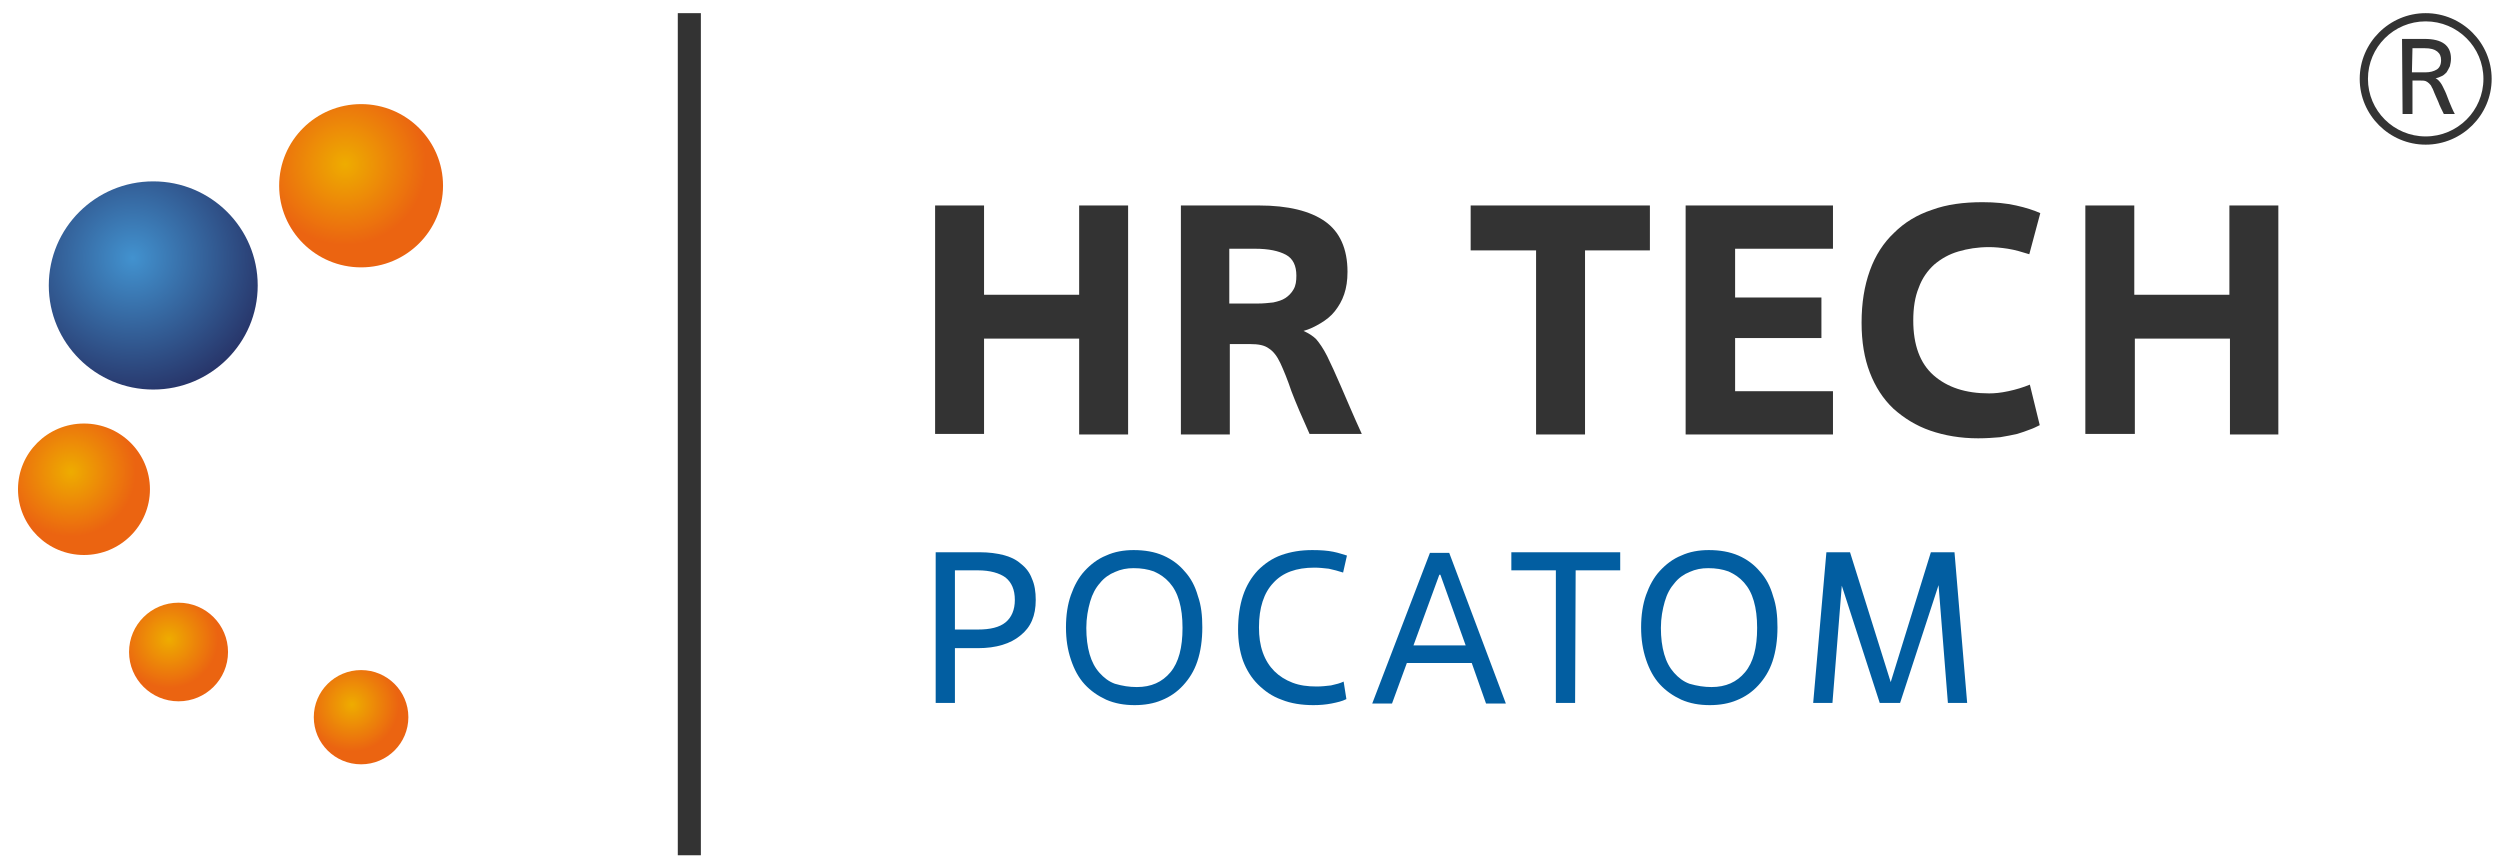
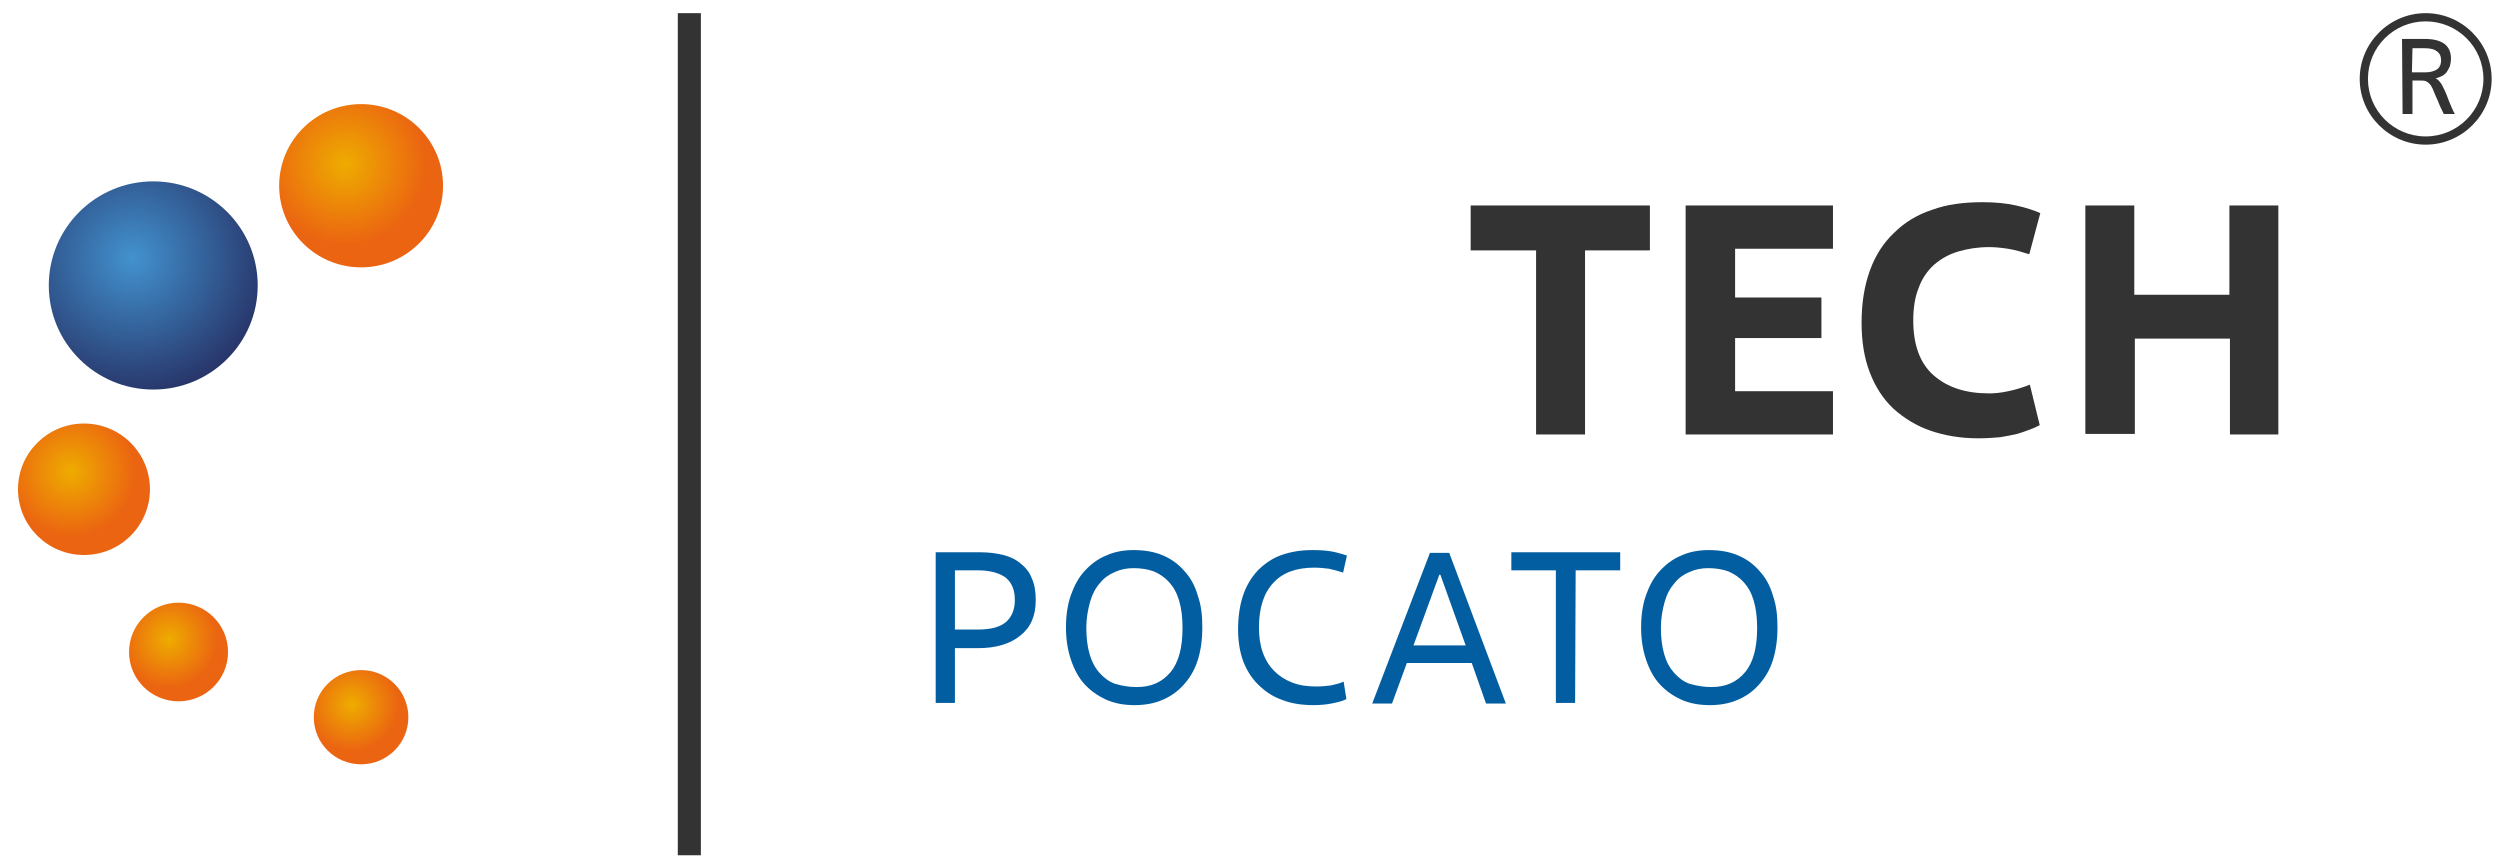
<svg xmlns="http://www.w3.org/2000/svg" width="95" height="33" viewBox="0 0 95 33" fill="none">
-   <path d="M42.868 16.51H41.008V12.867H37.394V16.489H35.534V7.808H37.394V11.201H41.008V7.808H42.868V16.51Z" fill="#333333" />
-   <path d="M46.733 13.075V16.51H44.874V7.808H47.841C48.948 7.808 49.784 8.016 50.348 8.411C50.912 8.807 51.205 9.452 51.205 10.327C51.205 10.66 51.163 10.931 51.079 11.18C50.996 11.43 50.87 11.639 50.724 11.826C50.578 12.013 50.39 12.159 50.181 12.284C49.972 12.409 49.763 12.513 49.533 12.575C49.721 12.659 49.889 12.763 50.014 12.888C50.139 13.033 50.285 13.242 50.432 13.533C50.578 13.825 50.745 14.199 50.954 14.678C51.163 15.157 51.414 15.761 51.748 16.489H49.763C49.471 15.844 49.241 15.303 49.074 14.866C48.927 14.428 48.781 14.074 48.656 13.804C48.53 13.533 48.384 13.346 48.217 13.242C48.05 13.117 47.82 13.075 47.507 13.075H46.733ZM46.713 11.534H47.799C48.008 11.534 48.196 11.514 48.384 11.493C48.572 11.451 48.718 11.409 48.844 11.326C48.969 11.243 49.074 11.139 49.157 10.993C49.241 10.847 49.262 10.681 49.262 10.473C49.262 10.098 49.136 9.827 48.865 9.681C48.593 9.536 48.217 9.452 47.695 9.452H46.713V11.534Z" fill="#333333" />
  <path d="M60.231 16.51H58.371V9.515H55.885V7.808H62.696V9.515H60.231V16.51Z" fill="#333333" />
  <path d="M69.653 16.51H64.054V7.808H69.653V9.452H65.934V11.305H69.214V12.846H65.934V14.866H69.653V16.51Z" fill="#333333" />
  <path d="M77.51 16.156C77.384 16.219 77.259 16.281 77.134 16.323C76.987 16.385 76.841 16.427 76.653 16.489C76.465 16.531 76.256 16.573 76.005 16.614C75.755 16.635 75.483 16.656 75.17 16.656C74.501 16.656 73.895 16.552 73.352 16.364C72.809 16.177 72.349 15.886 71.952 15.532C71.555 15.157 71.263 14.699 71.054 14.158C70.845 13.616 70.74 12.992 70.74 12.263C70.74 11.514 70.845 10.868 71.054 10.285C71.263 9.702 71.576 9.223 71.973 8.849C72.37 8.453 72.85 8.161 73.415 7.974C73.979 7.766 74.626 7.683 75.337 7.683C75.817 7.683 76.235 7.724 76.611 7.808C76.987 7.891 77.301 7.995 77.531 8.099L77.113 9.661C76.841 9.577 76.57 9.494 76.298 9.452C76.026 9.411 75.796 9.39 75.588 9.39C75.149 9.39 74.773 9.452 74.418 9.556C74.062 9.661 73.77 9.827 73.498 10.056C73.248 10.285 73.038 10.577 72.913 10.931C72.767 11.284 72.704 11.701 72.704 12.18C72.704 13.096 72.955 13.804 73.477 14.262C74 14.72 74.689 14.949 75.588 14.949C75.796 14.949 76.026 14.928 76.319 14.865C76.611 14.803 76.883 14.72 77.134 14.616L77.51 16.156Z" fill="#333333" />
  <path d="M86.598 16.51H84.738V12.867H81.124V16.489H79.243V7.808H81.103V11.201H84.717V7.808H86.577V16.51H86.598Z" fill="#333333" />
  <path d="M36.287 26.712H35.556V20.986H37.248C37.582 20.986 37.875 21.028 38.126 21.09C38.376 21.153 38.606 21.257 38.794 21.424C38.982 21.569 39.129 21.757 39.212 21.986C39.316 22.215 39.358 22.485 39.358 22.798C39.358 23.401 39.17 23.839 38.773 24.151C38.397 24.463 37.854 24.63 37.164 24.63H36.287V26.712ZM36.287 23.922H37.164C37.624 23.922 37.979 23.839 38.209 23.651C38.439 23.464 38.564 23.172 38.564 22.798C38.564 22.402 38.439 22.131 38.209 21.944C37.979 21.777 37.624 21.673 37.164 21.673H36.287V23.922Z" fill="#025EA1" />
  <path d="M43.118 26.795C42.722 26.795 42.366 26.733 42.032 26.587C41.719 26.441 41.447 26.254 41.217 26.004C40.987 25.754 40.82 25.442 40.695 25.067C40.569 24.692 40.507 24.297 40.507 23.839C40.507 23.381 40.569 22.965 40.695 22.61C40.82 22.257 40.987 21.944 41.217 21.695C41.447 21.445 41.719 21.236 42.032 21.111C42.346 20.966 42.701 20.903 43.077 20.903C43.495 20.903 43.871 20.966 44.205 21.111C44.539 21.257 44.811 21.465 45.02 21.715C45.25 21.965 45.417 22.277 45.521 22.652C45.647 23.006 45.688 23.402 45.688 23.839C45.688 24.318 45.626 24.755 45.5 25.13C45.375 25.505 45.187 25.796 44.957 26.046C44.727 26.296 44.456 26.483 44.142 26.608C43.85 26.733 43.495 26.795 43.118 26.795ZM43.202 26.108C43.745 26.108 44.163 25.921 44.477 25.546C44.79 25.171 44.936 24.609 44.936 23.86C44.936 23.464 44.895 23.131 44.811 22.84C44.727 22.548 44.602 22.319 44.435 22.132C44.268 21.944 44.08 21.819 43.85 21.715C43.62 21.632 43.369 21.59 43.077 21.59C42.826 21.59 42.596 21.632 42.366 21.736C42.157 21.819 41.949 21.965 41.802 22.152C41.635 22.34 41.51 22.569 41.426 22.86C41.343 23.152 41.28 23.485 41.28 23.86C41.28 24.235 41.322 24.568 41.405 24.859C41.489 25.151 41.614 25.38 41.781 25.567C41.949 25.754 42.136 25.9 42.366 25.983C42.659 26.067 42.91 26.108 43.202 26.108Z" fill="#025EA1" />
  <path d="M51.163 26.566C50.996 26.65 50.808 26.691 50.599 26.733C50.39 26.774 50.16 26.795 49.909 26.795C49.471 26.795 49.053 26.733 48.697 26.587C48.342 26.462 48.05 26.254 47.799 26.004C47.548 25.754 47.36 25.442 47.235 25.109C47.11 24.755 47.047 24.359 47.047 23.922C47.047 23.443 47.11 23.006 47.235 22.631C47.36 22.257 47.548 21.944 47.799 21.674C48.05 21.424 48.342 21.216 48.697 21.091C49.053 20.966 49.429 20.903 49.867 20.903C50.202 20.903 50.453 20.924 50.661 20.966C50.87 21.007 51.038 21.07 51.184 21.111L51.038 21.757C50.849 21.695 50.682 21.653 50.494 21.611C50.306 21.59 50.118 21.57 49.951 21.57C49.262 21.57 48.739 21.757 48.384 22.152C48.029 22.527 47.841 23.089 47.841 23.839C47.841 24.193 47.883 24.505 47.987 24.797C48.092 25.088 48.238 25.317 48.426 25.505C48.614 25.692 48.844 25.838 49.115 25.942C49.387 26.046 49.679 26.087 50.035 26.087C50.223 26.087 50.39 26.067 50.578 26.046C50.766 26.004 50.933 25.962 51.058 25.9L51.163 26.566Z" fill="#025EA1" />
  <path d="M55.926 25.193H53.461L52.897 26.733H52.145L54.338 21.008H55.07L57.222 26.733H56.469L55.926 25.193ZM53.712 24.526H55.696L54.735 21.841H54.694L53.712 24.526Z" fill="#025EA1" />
  <path d="M59.854 26.712H59.123V21.673H57.431V20.986H61.568V21.673H59.875L59.854 26.712Z" fill="#025EA1" />
  <path d="M64.974 26.795C64.577 26.795 64.222 26.733 63.888 26.587C63.574 26.441 63.303 26.254 63.073 26.004C62.843 25.754 62.676 25.442 62.55 25.067C62.425 24.692 62.362 24.297 62.362 23.839C62.362 23.381 62.425 22.965 62.55 22.61C62.676 22.257 62.843 21.944 63.073 21.695C63.303 21.445 63.574 21.236 63.888 21.111C64.201 20.966 64.556 20.903 64.932 20.903C65.35 20.903 65.726 20.966 66.061 21.111C66.395 21.257 66.666 21.465 66.875 21.715C67.105 21.965 67.272 22.277 67.377 22.652C67.502 23.006 67.544 23.402 67.544 23.839C67.544 24.318 67.481 24.755 67.356 25.13C67.231 25.505 67.043 25.796 66.813 26.046C66.583 26.296 66.311 26.483 65.998 26.608C65.705 26.733 65.35 26.795 64.974 26.795ZM65.037 26.108C65.58 26.108 65.998 25.921 66.311 25.546C66.625 25.171 66.771 24.609 66.771 23.86C66.771 23.464 66.729 23.131 66.645 22.84C66.562 22.548 66.436 22.319 66.269 22.132C66.102 21.944 65.914 21.819 65.684 21.715C65.454 21.632 65.204 21.59 64.911 21.59C64.661 21.59 64.431 21.632 64.201 21.736C63.992 21.819 63.783 21.965 63.637 22.152C63.47 22.34 63.344 22.569 63.261 22.86C63.177 23.152 63.114 23.485 63.114 23.86C63.114 24.235 63.156 24.568 63.24 24.859C63.323 25.151 63.449 25.38 63.616 25.567C63.783 25.754 63.971 25.9 64.201 25.983C64.493 26.067 64.765 26.108 65.037 26.108Z" fill="#025EA1" />
-   <path d="M74.752 26.712H74.02L73.665 22.235L72.203 26.712H71.43L69.988 22.256L69.633 26.712H68.901L69.403 20.986H70.301L71.847 25.921L73.373 20.986H74.271L74.752 26.712Z" fill="#025EA1" />
  <path d="M26.633 0.5H25.756V32.5H26.633V0.5Z" fill="#333333" />
  <path d="M13.722 10.16C15.441 10.16 16.835 8.771 16.835 7.058C16.835 5.345 15.441 3.956 13.722 3.956C12.002 3.956 10.608 5.345 10.608 7.058C10.608 8.771 12.002 10.16 13.722 10.16Z" fill="url(#paint0_radial_1823_74)" />
  <path d="M3.191 21.09C4.576 21.09 5.698 19.972 5.698 18.592C5.698 17.212 4.576 16.094 3.191 16.094C1.806 16.094 0.684 17.212 0.684 18.592C0.684 19.972 1.806 21.09 3.191 21.09Z" fill="url(#paint1_radial_1823_74)" />
  <path d="M6.785 26.65C7.823 26.65 8.665 25.811 8.665 24.776C8.665 23.741 7.823 22.902 6.785 22.902C5.746 22.902 4.904 23.741 4.904 24.776C4.904 25.811 5.746 26.65 6.785 26.65Z" fill="url(#paint2_radial_1823_74)" />
  <path d="M13.721 29.044C14.713 29.044 15.518 28.242 15.518 27.253C15.518 26.265 14.713 25.463 13.721 25.463C12.728 25.463 11.924 26.265 11.924 27.253C11.924 28.242 12.728 29.044 13.721 29.044Z" fill="url(#paint3_radial_1823_74)" />
  <path d="M5.823 14.803C8.016 14.803 9.793 13.032 9.793 10.847C9.793 8.663 8.016 6.892 5.823 6.892C3.631 6.892 1.854 8.663 1.854 10.847C1.854 13.032 3.631 14.803 5.823 14.803Z" fill="url(#paint4_radial_1823_74)" />
  <path d="M91.277 1.479H92.134C92.468 1.479 92.719 1.541 92.886 1.666C93.053 1.791 93.137 1.978 93.137 2.228C93.137 2.332 93.116 2.436 93.095 2.519C93.053 2.603 93.011 2.686 92.97 2.749C92.907 2.811 92.844 2.873 92.782 2.894C92.698 2.936 92.635 2.957 92.552 2.978C92.615 2.998 92.677 3.061 92.74 3.144C92.803 3.227 92.844 3.331 92.907 3.456C92.97 3.581 93.011 3.727 93.074 3.873C93.137 4.019 93.2 4.185 93.283 4.331H92.865C92.782 4.164 92.698 3.998 92.656 3.873C92.594 3.748 92.552 3.623 92.51 3.54C92.468 3.436 92.447 3.373 92.406 3.311C92.385 3.248 92.343 3.207 92.301 3.165C92.259 3.123 92.218 3.102 92.176 3.082C92.113 3.061 92.05 3.061 91.967 3.061H91.674V4.331H91.298L91.277 1.479ZM91.653 2.749H92.176C92.343 2.749 92.489 2.707 92.594 2.644C92.698 2.582 92.761 2.457 92.761 2.29C92.761 2.145 92.719 2.041 92.615 1.957C92.51 1.874 92.364 1.832 92.134 1.832H91.674L91.653 2.749Z" fill="#333333" />
  <path d="M92.176 5.497C90.797 5.497 89.669 4.372 89.669 2.998C89.669 1.624 90.797 0.5 92.176 0.5C93.555 0.5 94.683 1.624 94.683 2.998C94.683 4.372 93.555 5.497 92.176 5.497ZM92.176 0.812C90.964 0.812 89.982 1.791 89.982 2.998C89.982 4.206 90.964 5.184 92.176 5.184C93.388 5.184 94.37 4.206 94.37 2.998C94.37 1.791 93.388 0.812 92.176 0.812Z" fill="#333333" />
  <defs>
    <radialGradient id="paint0_radial_1823_74" cx="0" cy="0" r="1" gradientUnits="userSpaceOnUse" gradientTransform="translate(13.116 6.24) scale(4.361 4.345)">
      <stop stop-color="#EEAC00" />
      <stop offset="0.706" stop-color="#EB6411" />
    </radialGradient>
    <radialGradient id="paint1_radial_1823_74" cx="0" cy="0" r="1" gradientUnits="userSpaceOnUse" gradientTransform="translate(2.692 17.929) scale(3.5 3.488)">
      <stop stop-color="#EEAC00" />
      <stop offset="0.706" stop-color="#EB6411" />
    </radialGradient>
    <radialGradient id="paint2_radial_1823_74" cx="0" cy="0" r="1" gradientUnits="userSpaceOnUse" gradientTransform="translate(6.419 24.29) scale(2.639 2.63)">
      <stop stop-color="#EEAC00" />
      <stop offset="0.706" stop-color="#EB6411" />
    </radialGradient>
    <radialGradient id="paint3_radial_1823_74" cx="0" cy="0" r="1" gradientUnits="userSpaceOnUse" gradientTransform="translate(13.374 26.778) scale(2.525 2.516)">
      <stop stop-color="#EEAC00" />
      <stop offset="0.706" stop-color="#EB6411" />
    </radialGradient>
    <radialGradient id="paint4_radial_1823_74" cx="0" cy="0" r="1" gradientUnits="userSpaceOnUse" gradientTransform="translate(5.043 9.807) scale(5.541 5.521)">
      <stop stop-color="#4292CF" />
      <stop offset="1" stop-color="#263064" />
    </radialGradient>
  </defs>
</svg>